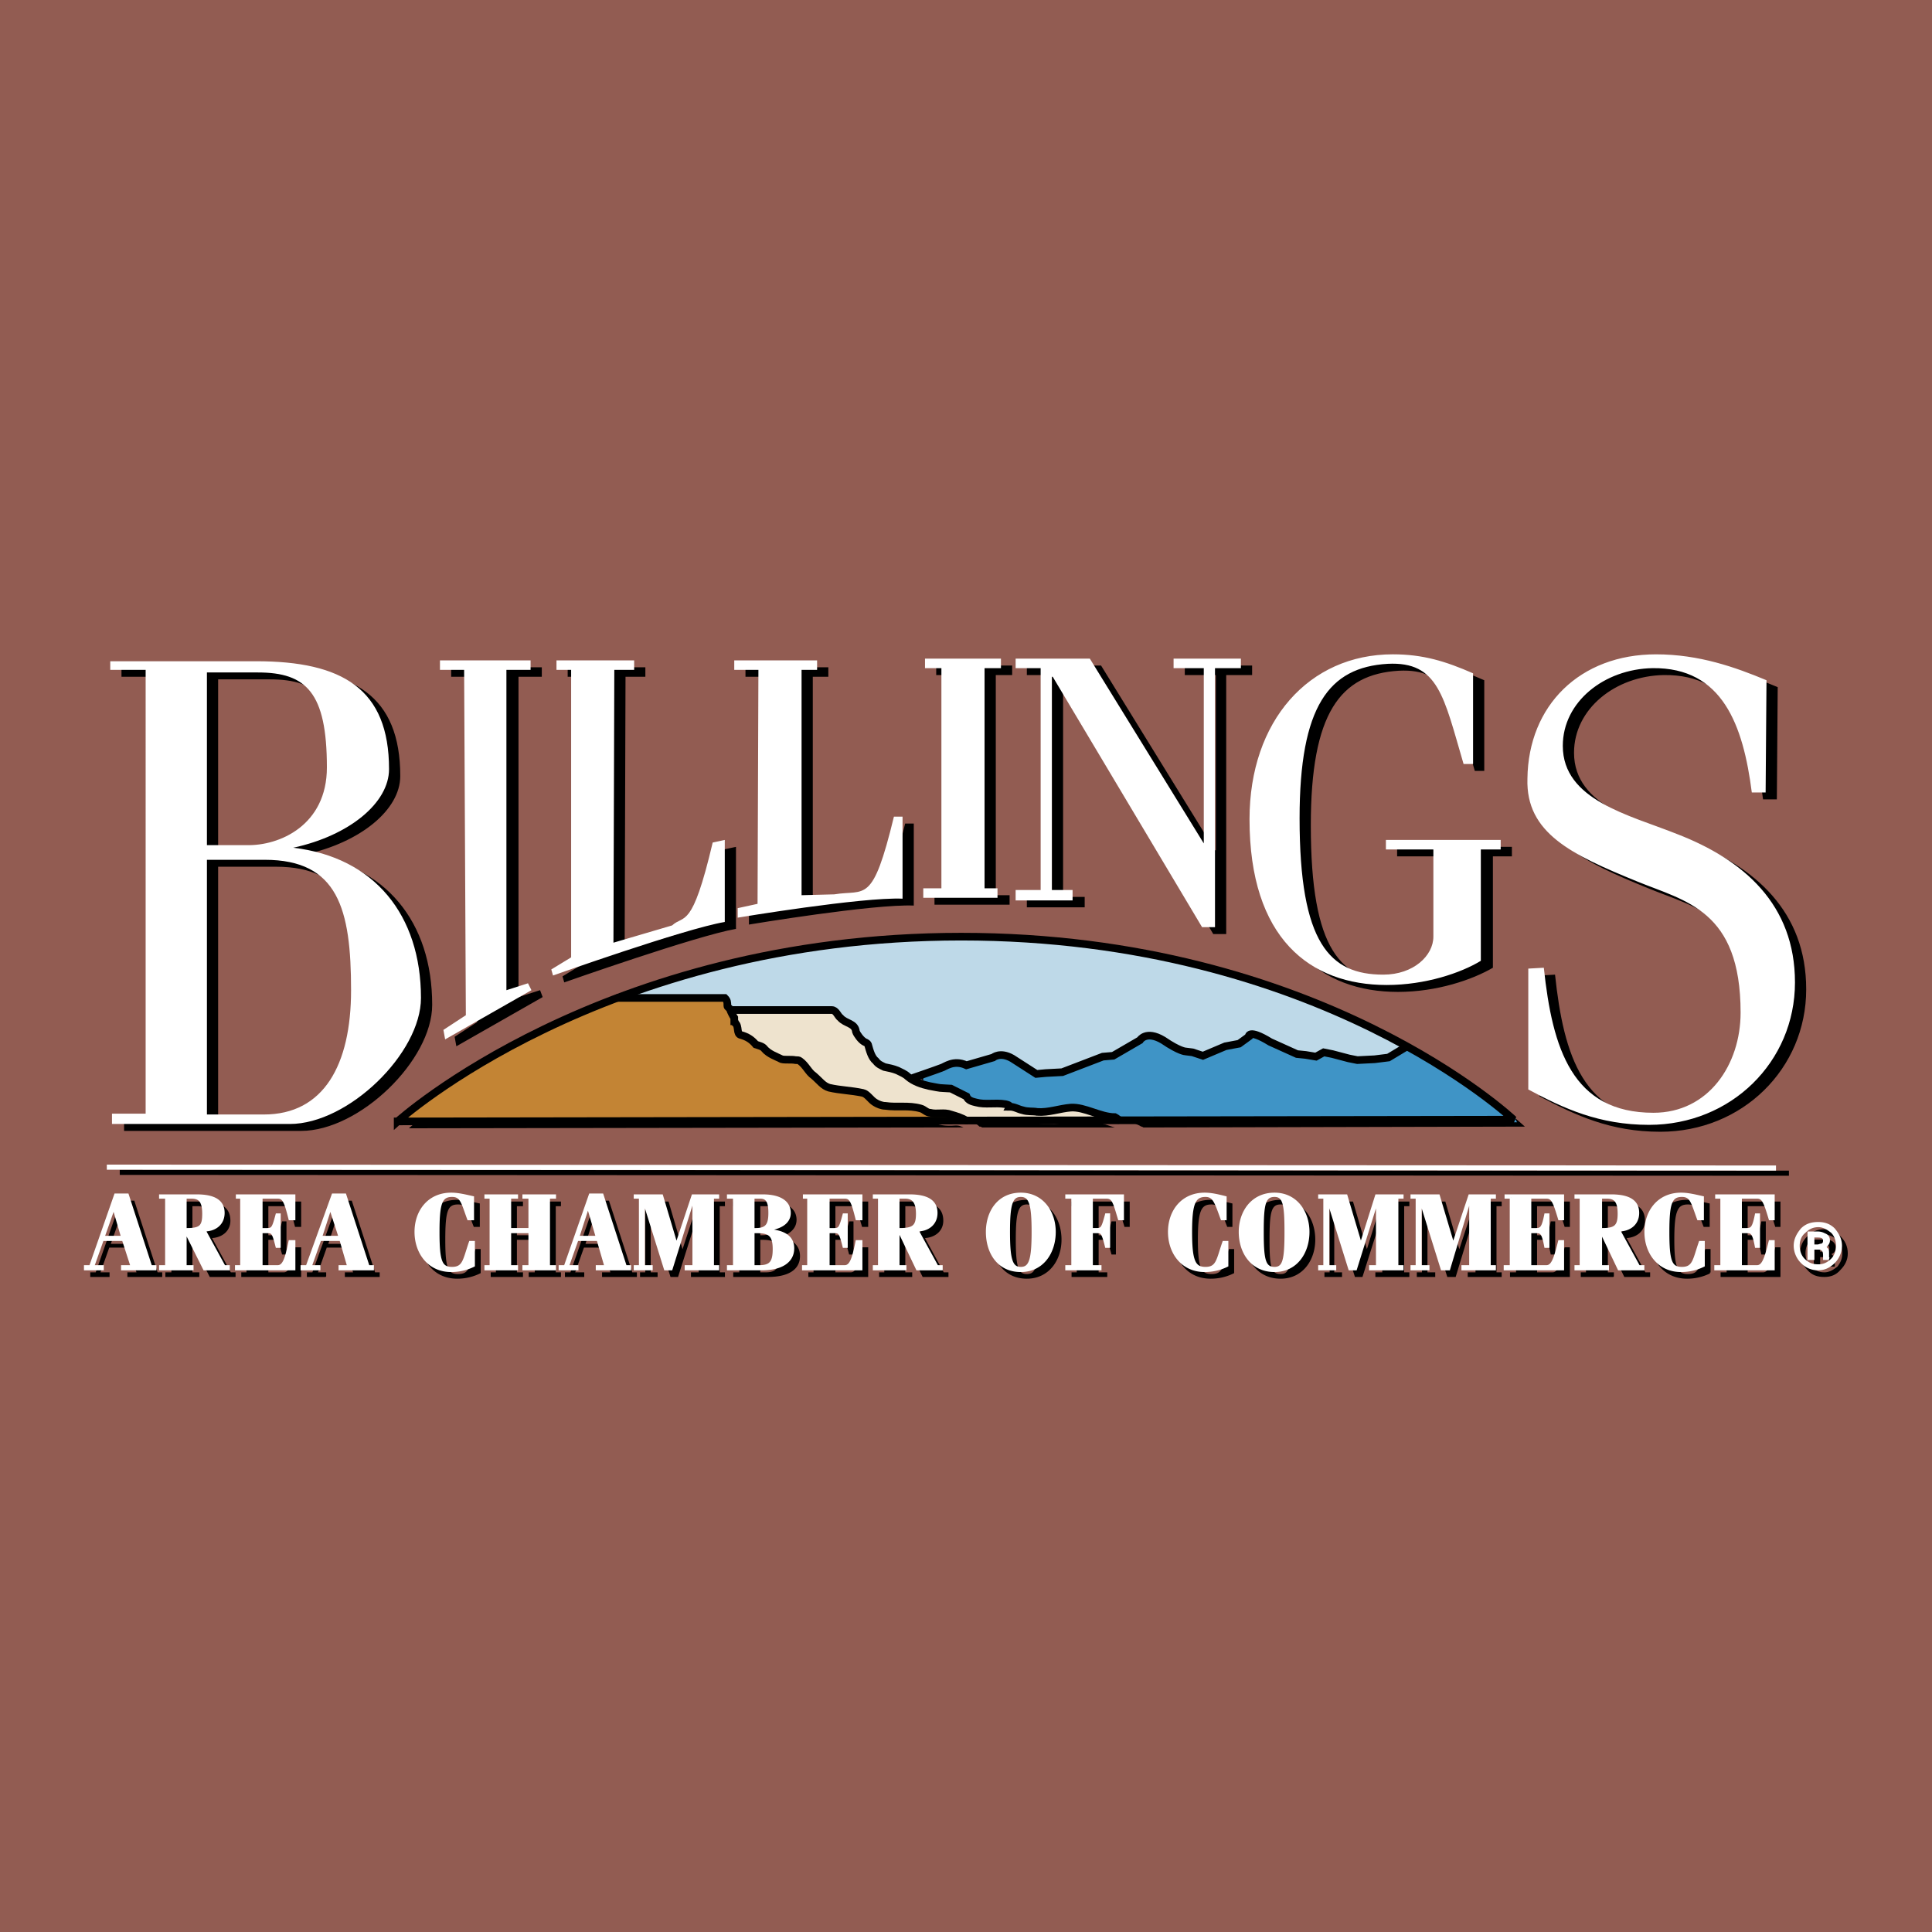
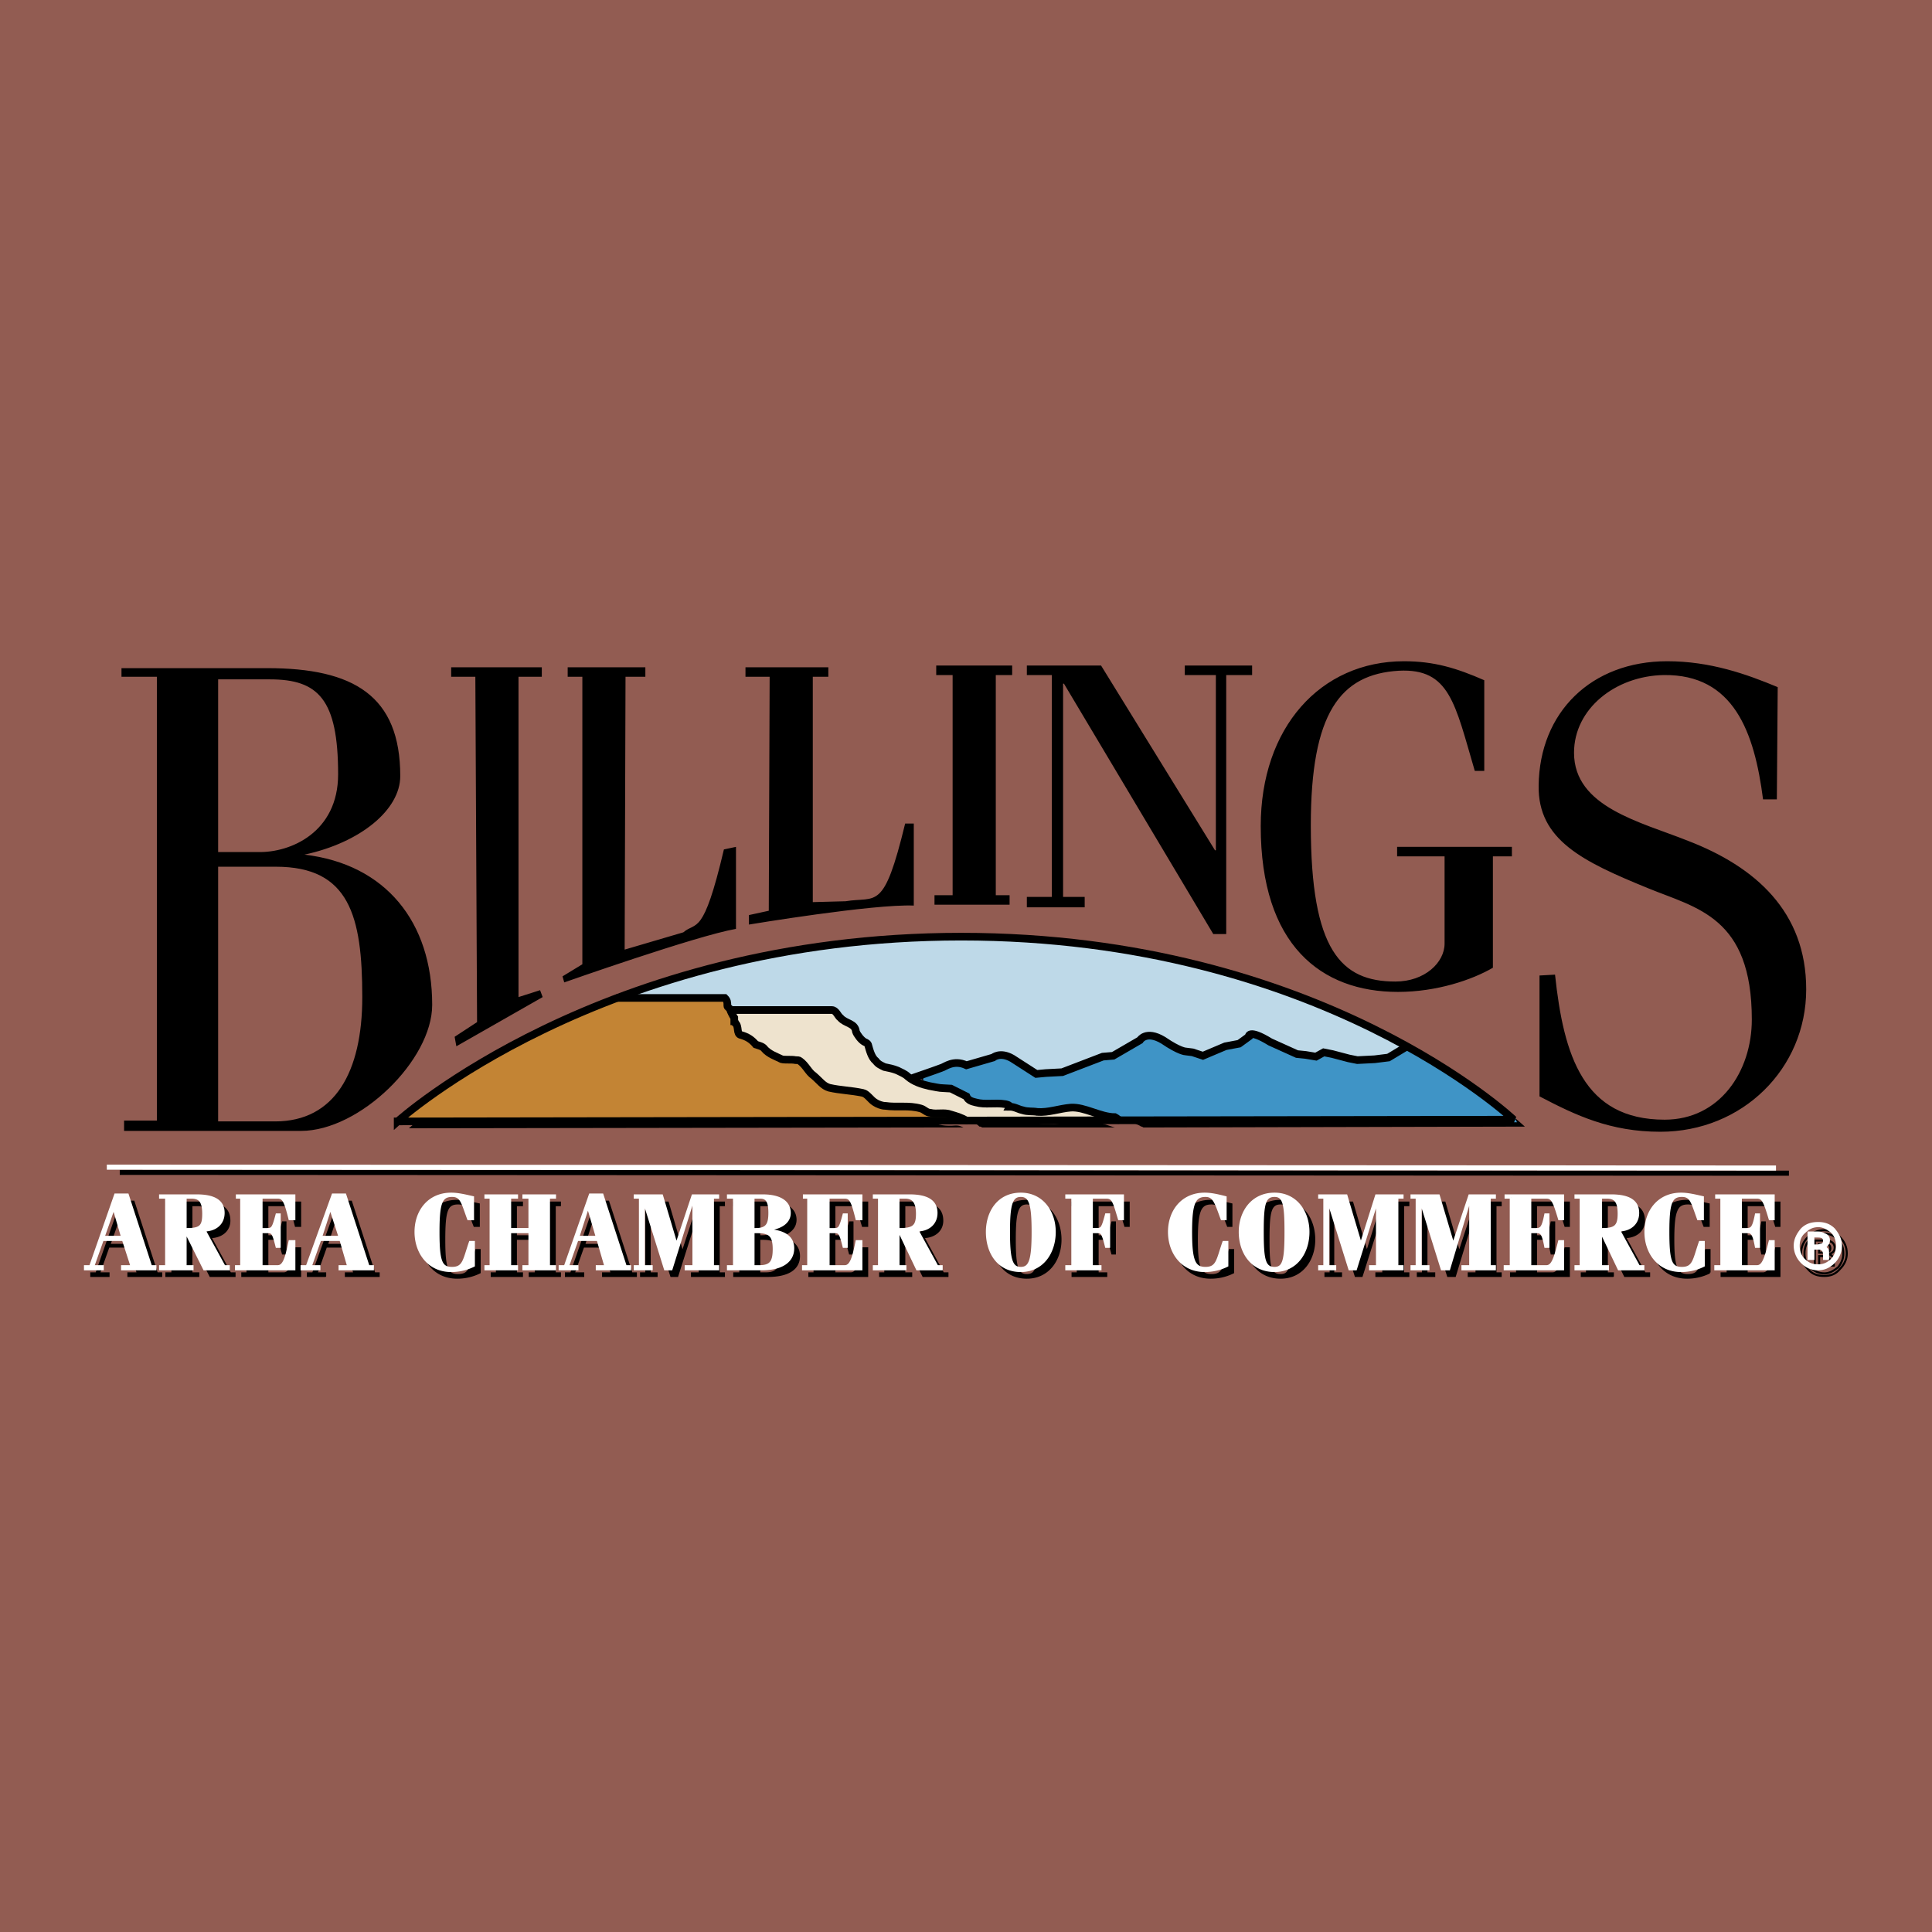
<svg xmlns="http://www.w3.org/2000/svg" width="2500" height="2500" viewBox="0 0 192.756 192.756">
  <path fill-rule="evenodd" clip-rule="evenodd" fill="#925c52" d="M0 0h192.756v192.756H0V0z" />
  <path fill="none" stroke="#000" stroke-width=".508" stroke-miterlimit="2.613" d="M11.948 116.965l166.534.086" />
  <path d="M110.113 112.141c-.775-.258-1.465-.516-2.154-.43-.43 0-.859.086-1.291.172-.689.172-1.377.344-2.066.258h-.518c-.344 0-.688-.086-1.033-.172a.657.657 0 0 1-.43-.172c-.258-.086-.518-.172-.775-.172h-.775l.086-.258h-.947c-.602 0-1.291 0-1.807-.26h-.086c-.346-.086-.861-.172-1.121-.602-.172-.174-.774-.432-1.291-.775h-.775c-.345 0-.431 0-1.378-.174-.774-.172-1.636-.43-2.325-1.033a3.578 3.578 0 0 0-.947-.518c-.259-.086-.431-.172-.689-.258-.172 0-.344-.086-.517-.172-.344-.086-.775-.258-1.119-.604-.345-.43-.689-.947-.861-1.809h-.086c-.603-.258-1.033-1.119-1.12-1.377v-.088c-.086-.258-.172-.344-.603-.516-.344-.172-.603-.26-.861-.518-.172-.172-.172-.258-.258-.344-.086-.172-.172-.346-.258-.346h-9.299v.086l.086.088v.172c0 .086.086.172.086.172.172.258.258.604.258.861v.172c.603.172 1.12.432 1.636.947.086 0 .172.086.258.086.258.086.516.26.689.518.258.258.775.518 1.205.689.086 0 .172.086.259.086.086.086.344.086.517.086.172 0 .431 0 .688.086.259 0 .431 0 .775.086.344.26.603.604.861.947.172.26.345.432.517.604.172.086.344.258.431.432.344.258.603.516.947.602.603.174 1.206.26 1.808.346.517 0 .947.086 1.464.172.431.086.689.344.947.604.172.172.258.344.431.344v.086h.086c.258.172.517.26.689.26.517.086.947.086 1.464.086.689 0 1.464 0 2.239.172.258.086.431.172.517.344.172 0 .258.086.258.086h.172c.258.086.517.086.775.086.431 0 .861 0 1.292.088.517.172.861.43 1.207.773.172.086.258.174.344.26.086 0 .172 0 .258.086h13.262c-.348-.086-.778-.259-1.122-.345z" fill-rule="evenodd" clip-rule="evenodd" />
  <path d="M142.059 105.336l-2.152 1.293-.086.086h-.086l-1.293.172h-.086v.086h-1.981l-.775-.172-1.635-.43-.689-.174-.602.346-.174.086h-.172s-1.033-.172-.947-.172l-.861-.086h-.172l-2.67-1.293h-.086c-.773-.518-1.205-.604-1.377-.689l-.172.172-.947.689h-.086l-.086.086-1.379.26-2.152.947h-.344s-1.119-.346-1.033-.346l-.689-.086c-.258-.086-.947-.258-2.41-1.205-1.207-.689-1.551-.172-1.637-.172v.172h-.172l-2.67 1.551-.086.086h-.172l-.861.086-4.047 1.465-.086.086h-.086l-1.551.086-1.033.086h-.172l-.174-.086-2.324-1.551c-.775-.518-1.205-.172-1.205-.172l-.172.086-.086.086-2.67.775h-.172l-.172-.086c-.862-.346-1.465-.086-1.809.172-.172.086-.258.086-.345.172-.258.086-1.205.432-1.894.604.258.086.43.172.689.172.861.172.861.172 1.119.172.172 0 .431 0 .947.086h.172c1.464.775 1.722.949 1.808 1.207.086.086.26.086.432.172h.172c.43.172.947.172 1.463.172.432 0 .947 0 1.379.086.344 0 .602.174.689.26.258 0 .516.086.773.172.172.086.26.086.346.172.258.086.516.086.773.086.174 0 .432 0 .604.086v-.086c.518.086 1.119-.086 1.723-.172.516-.086 1.033-.258 1.549-.258.775 0 1.637.258 2.412.516.689.174 1.377.432 1.98.432h.172l.086.086c.432.344.775.43 1.119.604.086.086.26.086.346.172l38.059-.086c0-.003-3.444-3.276-10.074-7.067zM95.904 112.4c-.344-.174-.689-.086-1.033-.086-.258 0-.689 0-1.033-.088h.086c-.344 0-.603-.172-.861-.344 0-.086-.086-.086-.172-.086-.603-.172-1.292-.172-1.98-.172-.517 0-1.034 0-1.55-.086h.086c-.431 0-.947-.172-1.292-.518v.086c-.259-.172-.431-.344-.603-.516-.172-.174-.344-.346-.431-.346a41.227 41.227 0 0 1-1.377-.258c-.689 0-1.378-.086-1.98-.346-.603-.086-.947-.516-1.378-.861l-.344-.344c-.344-.172-.517-.518-.689-.775-.258-.258-.431-.516-.603-.604-.086-.086-.172-.086-.259-.086H79.802c-.259 0-.603 0-.861-.172-.086 0-.172-.086-.258-.086-.603-.258-1.292-.518-1.636-1.119v.086c-.086-.086-.258-.172-.344-.172-.086-.088-.258-.088-.431-.174v-.086h-.086c-.431-.43-.775-.689-1.206-.775-.689-.086-.689-.688-.775-1.033 0-.086 0-.258-.086-.344h-.259v-.689c-.172-.258-.258-.518-.344-.775-.086-.086-.258-.172-.345-.346v-.258-.258H61.289c-13.261 5.34-20.494 11.801-20.494 11.801l55.368-.086c-.086.002-.172-.084-.259-.084z" fill-rule="evenodd" clip-rule="evenodd" />
  <path d="M73.43 99.824h.172l.172.086c.344.258.344.604.431.947 0 0 .086.086.086.172h9.816c.603 0 .947.432 1.12.689 0 .086.086.172.086.172.172.172.344.26.517.346.517.172 1.12.516 1.206 1.377v-.086c.085.086.344.604.603.689.172 0 .43.172.517.43l.086.088c.172.775.345 1.205.603 1.549.172.174.431.26.689.346.172.086.344.086.517.172.258.086.516.086.775.258.43.088.861.346 1.205.689.086.086.259.172.345.172l-.086-.258c.603-.258 2.239-.775 2.583-.861 0 0 .086-.086.172-.086.43-.258 1.378-.775 2.583-.258l2.41-.689c.26-.258 1.119-.689 2.326.086l2.238 1.465c.344-.086.861-.086.861-.086l1.549-.086 3.961-1.465.088-.086h.086l.861-.086 2.496-1.379c.172-.172.43-.432.861-.604.602-.086 1.291.086 2.066.518 1.465.947 1.98 1.033 1.98 1.033h.086s.689.172.775.172l.861.26 2.066-.863h.086l1.291-.344.689-.516c.086-.088.172-.26.258-.346.518-.258 1.293 0 2.584.775l2.582 1.205h.775l.861.174.604-.346.172-.172.172.086.947.258 1.637.346.775.258 1.635-.086 1.205-.258 1.551-.861c-9.299-4.996-24.109-10.682-44.002-10.682-13.174 0-24.283 2.498-32.979 5.686h9.388zM12.379 112.83v-1.033h3.272V67.522h-3.53v-.861h14.552c8.611 0 13.261 2.757 13.261 10.768 0 3.359-3.961 6.632-9.558 7.838 8.094.947 12.744 6.719 12.744 14.987 0 5.514-7.233 12.576-13.088 12.576H12.379zm9.386-.947h5.683c5.941 0 8.697-4.91 8.697-12.404 0-8.096-1.292-13.006-8.611-13.006h-5.77v25.41h.001zm3.961-26.875c3.272.086 8.008-1.981 8.008-7.753 0-7.494-1.98-9.475-6.803-9.475h-5.167v17.228h3.962zM45.531 104.389l-.172-.948 2.238-1.464-.172-34.455h-2.411v-.947h9.042v.947h-2.325v31.957l2.152-.688.259.688-8.611 4.91zM62.322 94.742l5.855-1.723c1.292-1.12 1.98.517 4.047-8.27l1.206-.258v8.183c-3.961.689-17.136 5.341-17.136 5.341l-.172-.604 1.98-1.206V67.522h-1.464v-.947h7.75v.947h-1.98l-.086 27.22zM81.094 90.004l3.272-.086c3.1-.517 3.789 1.12 5.941-7.752h.861v8.183c-4.047-.172-16.447 1.895-16.447 1.895v-.947l1.98-.431.086-23.344h-2.411v-.947h8.266v.947h-1.55v22.482h.002zM93.235 90.262v-.947h1.808V67.35h-1.636v-.948h7.577v.948H99.35v21.965h1.377v.947h-7.492zM106.152 68.211h-.088v21.276h2.155v1.034h-5.77v-1.034h2.496V67.35h-2.496v-.948h7.405l11.367 18.433h.086V67.35h-3.1v-.948h6.717v.948h-2.584v25.841h-1.291l-14.897-24.98zM150.842 84.491v.948h-1.895v11.112c-2.066 1.205-5.598 2.412-9.473 2.412-7.662 0-13.691-4.652-13.691-16.539 0-9.82 5.943-16.452 14.295-16.452 3.014 0 5.252.689 8.008 1.895v9.044h-.947c-1.98-6.719-2.496-10.25-7.576-9.992-5.855.344-8.783 4.221-8.783 15.418 0 12.49 3.014 15.592 8.438 15.592 2.928 0 4.908-1.896 4.908-3.791v-8.7h-4.736v-.948h11.452v.001zM165.652 112.916c-4.994 0-8.439-1.637-12.055-3.531V97.326l1.549-.086c.861 8.096 2.842 14.471 10.938 14.471 5.51 0 8.695-4.824 8.695-9.992 0-10.25-5.51-11.112-10.332-13.093-6.545-2.67-11.021-4.824-10.936-10.25.086-7.321 5.252-12.404 12.83-12.404 4.305 0 7.922 1.292 11.021 2.584l-.086 11.198H175.9c-.861-6.719-2.928-12.49-9.904-12.404-4.82.086-8.955 3.359-8.955 7.752 0 5.427 6.631 6.892 11.367 8.786 6.717 2.584 11.797 7.063 11.797 14.815 0 7.926-6.371 14.213-14.553 14.213z" fill-rule="evenodd" clip-rule="evenodd" />
  <path d="M11.948 121.271l.861 2.93h-1.895l1.034-2.93zm-1.119 6.03v-.258h-.948l.948-2.67h2.066l.861 2.67h-.946v.258h3.272v-.258h-.431l-2.325-7.148H12.12l-2.497 7.148h-.516v.258h1.722zM19.095 120.238h.603c.861 0 1.206.432 1.206 1.551 0 1.205-.258 1.637-1.636 1.637h-.172v-3.188h-.001zm.689 7.063v-.258h-.689v-3.445l1.895 3.703h2.411v-.258h-.431l-1.98-3.617c1.033 0 1.895-.604 1.895-1.637 0-1.293-.947-1.809-2.669-1.809h-3.617v.258h.603v6.805h-.603v.258h3.185zM24.692 120.238h-.431v-.258h5.683v2.326h-.43c-.431-1.725-.603-2.068-1.206-2.068h-1.636v3.102h.603c.517 0 .603-.086.947-1.379h.258v3.102h-.258c-.345-1.293-.431-1.465-.947-1.465h-.603v3.445h1.636c.603 0 .861-.775 1.206-2.498h.43v2.756h-5.769v-.258h.517v-6.805zM33.562 121.271l.947 2.93h-1.895l.948-2.93zm-1.12 6.03v-.258h-.861l.947-2.67h1.98l.861 2.67h-.861v.258h3.272v-.258h-.43l-2.325-7.148H33.82l-2.583 7.148h-.517v.258h1.722zM47.77 122.307h-.431c-.603-1.551-.689-2.24-1.636-2.24-1.12 0-1.378.689-1.378 3.617 0 2.842.258 3.531 1.378 3.531 1.206 0 1.206-.773 1.808-2.498h.345v2.24a5.032 5.032 0 0 1-2.239.518c-2.239 0-3.53-1.723-3.53-3.791 0-2.152 1.292-3.875 3.53-3.875.689 0 1.378.172 2.153.344v2.154zM52.075 127.301h-3.014v-.258h.517v-6.805h-.517v-.258h3.014v.258h-.603v3.102h1.981v-3.102h-.603v-.258h3.014v.258h-.517v6.805h.517v.258H52.85v-.258h.603v-3.445h-1.981v3.445h.603v.258zM59.222 121.271h.086l.861 2.93h-1.895l.948-2.93zm-1.033 6.03v-.258h-.947l.947-2.67h2.066l.775 2.67h-.861v.258h3.272v-.258h-.431l-2.325-7.148H59.48l-2.497 7.148h-.517v.258h1.723zM64.475 120.238h-.517v-.258h2.669l1.464 4.997 1.636-4.997h2.498v.258h-.517v6.805h.517v.258h-3.186v-.258h.774v-6.547h-.086l-2.152 6.805h-.603l-2.153-6.805v6.547h.689v.258h-1.55v-.258h.517v-6.805zM75.755 120.238h.689c.689 0 .947.344.947 1.551 0 1.119-.258 1.551-1.378 1.551h-.258v-3.102zm-1.895 6.805h-.603v.258h3.358c1.981 0 3.1-.688 3.1-1.98 0-1.465-1.463-1.809-2.583-1.895 1.033-.086 2.239-.604 2.239-1.723 0-1.033-.861-1.723-2.669-1.723h-3.444v.258h.603v6.805h-.001zm1.895-3.445h.345c1.205 0 1.722.344 1.722 1.723 0 1.293-.345 1.723-1.464 1.723h-.603v-3.446zM81.266 120.238h-.431v-.258h5.683v2.326h-.431c-.516-1.725-.603-2.068-1.206-2.068h-1.636v3.102h.603c.517 0 .603-.086.947-1.379h.258v3.102h-.258c-.345-1.293-.431-1.465-.947-1.465h-.603v3.445h1.636c.603 0 .861-.775 1.206-2.498h.431v2.756H80.75v-.258h.517v-6.805h-.001zM90.221 120.238h.689c.775 0 1.206.432 1.206 1.551 0 1.205-.345 1.637-1.722 1.637h-.172v-3.188h-.001zm.689 7.063v-.258h-.689v-3.445h.086l1.809 3.703h2.411v-.258h-.431l-1.98-3.617c1.033 0 1.895-.604 1.895-1.637 0-1.293-.947-1.809-2.67-1.809h-3.53v.258h.517v6.805h-.518v.258h3.1zM103.654 123.684c0 2.758-.258 3.531-1.205 3.531s-1.205-.773-1.205-3.531c0-2.756.258-3.617 1.205-3.617s1.205.861 1.205 3.617zm-1.205-3.875c-2.24 0-3.359 1.809-3.359 3.875 0 1.982 1.119 3.791 3.359 3.791 2.152 0 3.357-1.809 3.357-3.791.001-2.067-1.204-3.875-3.357-3.875zM110.371 127.301h-3.359v-.258h.518v-6.805h-.518v-.258h5.598v2.326h-.344c-.518-1.725-.604-2.068-1.293-2.068h-1.463v3.102h.516c.518 0 .604-.086.947-1.379h.26v3.102h-.26c-.344-1.293-.43-1.465-.947-1.465h-.516v3.445h.861v.258zM122.857 122.307h-.346c-.602-1.551-.775-2.24-1.637-2.24-1.119 0-1.463.689-1.463 3.617 0 2.842.344 3.531 1.463 3.531 1.207 0 1.207-.773 1.809-2.498h.346v2.24a5.034 5.034 0 0 1-2.238.518c-2.24 0-3.531-1.723-3.531-3.791 0-2.152 1.291-3.875 3.531-3.875.688 0 1.377.172 2.066.344v2.154zM128.885 123.684c0 2.758-.172 3.531-1.119 3.531-1.033 0-1.207-.773-1.207-3.531 0-2.756.174-3.617 1.207-3.617.947-.001 1.119.861 1.119 3.617zm-1.119-3.875c-2.24 0-3.445 1.809-3.445 3.875 0 1.982 1.205 3.791 3.445 3.791 2.152 0 3.357-1.809 3.357-3.791 0-2.067-1.205-3.875-3.357-3.875zM132.76 120.238h-.518v-.258h2.67l1.463 4.997 1.551-4.997h2.584v.258h-.518v6.805h.518v.258h-3.188v-.258h.69v-6.547l-2.153 6.805h-.603l-2.152-6.805h-.086v6.547h.775v.258h-1.551v-.258h.518v-6.805zM141.973 120.238h-.516v-.258h2.668l1.465 4.997 1.635-4.997h2.498v.258h-.518v6.805h.518v.258h-3.186v-.258h.775v-6.547h-.087l-2.067 6.805h-.687l-2.155-6.805v6.547h.776v.258h-1.635v-.258h.516v-6.805zM151.359 120.238h-.518v-.258h5.684v2.326h-.346c-.516-1.725-.688-2.068-1.291-2.068h-1.635v3.102h.602c.518 0 .689-.086.947-1.379h.258v3.102h-.258c-.258-1.293-.43-1.465-.947-1.465h-.602v3.445h1.635c.604 0 .861-.775 1.291-2.498h.346v2.756h-5.77v-.258h.604v-6.805zM160.314 120.238h.602c.861 0 1.205.432 1.205 1.551 0 1.205-.344 1.637-1.721 1.637h-.086v-3.188zm.602 7.063v-.258h-.602v-3.445l1.807 3.703h2.412v-.258h-.43l-1.982-3.617c1.035 0 1.895-.604 1.895-1.637 0-1.293-.945-1.809-2.668-1.809h-3.531v.258h.518v6.805h-.518v.258h3.099zM170.475 122.307h-.43c-.604-1.551-.689-2.24-1.637-2.24-1.119 0-1.463.689-1.463 3.617 0 2.842.344 3.531 1.463 3.531 1.205 0 1.205-.773 1.809-2.498h.344v2.24a5.028 5.028 0 0 1-2.238.518c-2.238 0-3.531-1.723-3.531-3.791 0-2.152 1.293-3.875 3.531-3.875.689 0 1.377.172 2.152.344v2.154zM172.369 120.238h-.518v-.258h5.684v2.326h-.344c-.518-1.725-.689-2.068-1.291-2.068h-1.637v3.102h.604c.516 0 .688-.086.945-1.379h.26v3.102h-.26c-.258-1.293-.43-1.465-.945-1.465h-.604v3.445h1.637c.602 0 .859-.775 1.291-2.498h.344v2.756h-5.77v-.258h.604v-6.805z" fill-rule="evenodd" clip-rule="evenodd" stroke="#000" stroke-width=".203" stroke-miterlimit="2.613" />
-   <path d="M182.014 123.08c.516 0 .947.174 1.377.604.346.346.518.775.518 1.379 0 .516-.172.947-.518 1.379-.43.344-.861.602-1.377.602-.604 0-1.033-.258-1.465-.602-.344-.432-.516-.863-.516-1.379 0-.604.172-1.033.516-1.379.431-.43.861-.604 1.465-.604zm2.238 1.982c0-.689-.258-1.207-.689-1.637-.43-.432-.947-.689-1.549-.689-.689 0-1.205.258-1.637.689-.43.43-.689.947-.689 1.637 0 .604.26 1.119.689 1.551.432.516.947.688 1.637.688.602 0 1.119-.172 1.549-.688.431-.431.689-.947.689-1.551zm-1.637-.517c0 .172-.086.346-.258.346-.172.086-.258.086-.43.086h-.432v-.861h.346c.258 0 .43 0 .602.086.086-.001.172.171.172.343zm-1.549-.775v2.498h.43v-.947h.346c.258 0 .43 0 .516.086.172.086.258.26.258.518v.344h.432-.086v-.172-.344c0-.174 0-.26-.172-.432-.088-.086-.174-.172-.432-.172.172-.086.344-.086.432-.172.172-.086.258-.26.258-.518s-.172-.518-.432-.604c-.172-.086-.344-.086-.688-.086h-.862v.001z" fill-rule="evenodd" clip-rule="evenodd" />
  <path d="M182.014 123.08c.516 0 .947.174 1.377.604.346.346.518.775.518 1.379 0 .516-.172.947-.518 1.379-.43.344-.861.602-1.377.602-.604 0-1.033-.258-1.465-.602-.344-.432-.516-.863-.516-1.379 0-.604.172-1.033.516-1.379.431-.43.861-.604 1.465-.604zm2.238 1.982c0-.689-.258-1.207-.689-1.637-.43-.432-.947-.689-1.549-.689-.689 0-1.205.258-1.637.689-.43.43-.689.947-.689 1.637 0 .604.26 1.119.689 1.551.432.516.947.688 1.637.688.602 0 1.119-.172 1.549-.688.431-.431.689-.947.689-1.551zm-1.637-.517c0 .172-.086.346-.258.346-.172.086-.258.086-.43.086h-.432v-.861h.346c.258 0 .43 0 .602.086.086-.001.172.171.172.343zm-1.549-.775v2.498h.43v-.947h.346c.258 0 .43 0 .516.086.172.086.258.26.258.518v.344h.432-.086v-.516c0-.174 0-.26-.172-.432-.088-.086-.174-.172-.432-.172.172-.086.344-.086.432-.172.172-.086.258-.26.258-.518s-.172-.518-.432-.604c-.172-.086-.344-.086-.688-.086h-.862v.001z" fill="none" stroke="#000" stroke-width=".203" stroke-miterlimit="2.613" />
  <path fill="none" stroke="#fff" stroke-width=".508" stroke-miterlimit="2.613" d="M10.657 116.449l166.534.086" />
  <path d="M11.345 120.496l.861 2.93h-1.895l1.034-2.93zm-1.119 6.117v-.26h-.947l.947-2.67h2.066l.861 2.67h-.947v.26h3.272v-.26h-.431l-2.325-7.148h-1.205l-2.497 7.148h-.516v.26h1.722zM18.493 119.463h.603c.861 0 1.206.432 1.206 1.637 0 1.207-.258 1.551-1.636 1.551h-.172v-3.188h-.001zm.689 7.15v-.26h-.689v-3.531l1.895 3.791h2.411v-.26h-.43l-1.98-3.617c1.033 0 1.895-.604 1.895-1.723 0-1.205-.947-1.723-2.67-1.723h-3.616v.172h.603v6.891h-.603v.26h3.184zM24.09 119.463h-.431v-.172h5.683v2.326h-.431c-.431-1.723-.603-2.154-1.206-2.154H26.07v3.188h.603c.517 0 .603-.172.948-1.465h.258v3.188h-.258c-.345-1.379-.431-1.465-.948-1.465h-.603v3.445h1.636c.603 0 .861-.775 1.206-2.498h.431v2.758h-5.77v-.26h.517v-6.891zM32.958 120.496l.948 2.93h-1.895l.947-2.93zm-1.119 6.117v-.26h-.861l.947-2.67h2.067l.775 2.67h-.861v.26h3.272v-.26h-.431l-2.325-7.148h-1.206l-2.583 7.148h-.517v.26h1.723zM47.167 121.617h-.431c-.603-1.637-.689-2.326-1.636-2.326-1.119 0-1.377.775-1.377 3.617 0 2.93.258 3.617 1.377 3.617 1.206 0 1.206-.859 1.809-2.584h.344v2.326a5.005 5.005 0 0 1-2.239.518c-2.239 0-3.53-1.809-3.53-3.877 0-2.066 1.292-3.789 3.53-3.789.689 0 1.378.172 2.153.344v2.154zM51.558 126.613h-3.1v-.259h.517v-6.891h-.517v-.172h3.1v.172h-.688v3.187h1.98v-3.187h-.602v-.172h3.099v.172h-.602v6.891h.602v.259h-3.099v-.259h.602v-3.446h-1.98v3.446h.688v.259zM58.62 120.496h.086l.861 2.93h-1.894l.947-2.93zm-1.034 6.117v-.26h-.947l.947-2.67h2.067l.775 2.67h-.861v.26h3.272v-.26h-.431l-2.325-7.148h-1.206l-2.497 7.148h-.517v.26h1.723zM63.872 119.463h-.517v-.172h2.67l1.464 4.91 1.636-4.91h2.497v.172h-.517v6.891h.517v.259h-3.186v-.259h.774v-6.633h-.085l-2.153 6.892h-.603l-2.153-6.892v6.633h.776v.259h-1.637v-.259h.517v-6.891zM75.152 119.463h.689c.688 0 .947.432.947 1.551s-.259 1.637-1.378 1.637h-.259v-3.188h.001zm-1.894 6.891h-.603v.26h3.358c1.98 0 3.1-.775 3.1-2.068 0-1.465-1.464-1.723-2.498-1.809v-.086c.948-.086 2.153-.518 2.153-1.637 0-1.033-.861-1.723-2.669-1.723h-3.444v.172h.603v6.891zm1.894-3.446h.345c1.206 0 1.723.258 1.723 1.723 0 1.293-.345 1.723-1.464 1.723h-.603v-3.446h-.001zM80.663 119.463h-.43v-.172h5.683v2.326h-.431c-.431-1.723-.603-2.154-1.206-2.154h-1.636v3.188h.603c.517 0 .603-.172.947-1.465h.258v3.188h-.258c-.345-1.379-.431-1.465-.947-1.465h-.603v3.445h1.636c.603 0 .861-.775 1.206-2.498h.431v2.758h-5.77v-.26h.517v-6.891zM89.619 119.463h.688c.775 0 1.206.432 1.206 1.637 0 1.207-.345 1.551-1.723 1.551h-.172v-3.188h.001zm.688 7.15v-.26h-.688v-3.531h.086l1.809 3.791h2.411v-.26h-.43l-1.98-3.617c1.033 0 1.894-.604 1.894-1.723 0-1.205-.947-1.723-2.669-1.723h-3.53v.172h.517v6.891h-.517v.26h3.097zM103.051 122.908c0 2.758-.258 3.617-1.205 3.617s-1.205-.859-1.205-3.617c0-2.756.258-3.617 1.205-3.617s1.205.861 1.205 3.617zm-1.205-3.789c-2.238 0-3.357 1.809-3.357 3.789 0 2.068 1.119 3.877 3.357 3.877 2.152 0 3.359-1.809 3.359-3.877 0-1.98-1.207-3.789-3.359-3.789zM109.768 126.613h-3.357v-.26h.602v-6.891h-.602v-.172h5.598v2.326h-.346c-.516-1.723-.602-2.154-1.291-2.154h-1.465v3.188h.518c.516 0 .602-.172.947-1.465h.258v3.188h-.258c-.346-1.379-.432-1.465-.947-1.465h-.518v3.445h.861v.26zM122.254 121.617h-.344c-.604-1.637-.775-2.326-1.637-2.326-1.119 0-1.465.775-1.465 3.617 0 2.93.346 3.617 1.465 3.617 1.205 0 1.205-.859 1.809-2.584h.344v2.326a5.001 5.001 0 0 1-2.238.518c-2.238 0-3.531-1.809-3.531-3.877 0-2.066 1.293-3.789 3.531-3.789.688 0 1.377.172 2.066.344v2.154zM128.281 122.908c0 2.758-.172 3.617-1.119 3.617-1.033 0-1.205-.859-1.205-3.617 0-2.756.172-3.617 1.205-3.617.947 0 1.119.861 1.119 3.617zm-1.119-3.789c-2.238 0-3.445 1.809-3.445 3.789 0 2.068 1.207 3.877 3.445 3.877 2.152 0 3.357-1.809 3.357-3.877.001-1.98-1.205-3.789-3.357-3.789zM132.156 119.463h-.515v-.172h2.668l1.464 4.91 1.549-4.91h2.584v.172h-.517v6.891h.517v.259h-3.185v-.259h.687v-6.633l-2.152 6.892h-.602l-2.154-6.892v6.633h.689v.259h-1.548v-.259h.515v-6.891zM141.369 119.463h-.515v-.172h2.669l1.463 4.91 1.637-4.91h2.496v.172h-.515v6.891h.515v.259h-3.185v-.259h.775v-6.633h-.086l-2.066 6.892h-.69l-2.152-6.892v6.633h.775v.259h-1.636v-.259h.515v-6.891zM150.756 119.463h-.518v-.172h5.684v2.326h-.344c-.518-1.723-.689-2.154-1.291-2.154h-1.637v3.188h.604c.516 0 .688-.172.945-1.465h.26v3.188h-.26c-.258-1.379-.43-1.465-.945-1.465h-.604v3.445h1.637c.602 0 .859-.775 1.291-2.498h.344v2.758h-5.77v-.26h.604v-6.891zM159.711 119.463h.604c.861 0 1.205.432 1.205 1.637 0 1.207-.344 1.551-1.637 1.551h-.172v-3.188zm.689 7.15v-.26h-.689v-3.531l1.809 3.791h2.41v-.26h-.43l-1.98-3.617c1.033 0 1.895-.604 1.895-1.723 0-1.205-.947-1.723-2.67-1.723h-3.531v.172h.518v6.891h-.518v.26h3.186zM169.871 121.617h-.43c-.604-1.637-.689-2.326-1.637-2.326-1.119 0-1.377.775-1.377 3.617 0 2.93.258 3.617 1.377 3.617 1.207 0 1.207-.859 1.809-2.584h.346v2.326a5.01 5.01 0 0 1-2.24.518c-2.238 0-3.529-1.809-3.529-3.877 0-2.066 1.291-3.789 3.529-3.789.689 0 1.379.172 2.152.344v2.154zM171.766 119.463h-.516v-.172h5.684v2.326h-.346c-.516-1.723-.688-2.154-1.291-2.154h-1.637v3.188h.604c.516 0 .689-.172.947-1.465h.258v3.188h-.258c-.258-1.379-.432-1.465-.947-1.465h-.604v3.445h1.637c.604 0 .861-.775 1.291-2.498h.346v2.758h-5.77v-.26h.602v-6.891z" fill-rule="evenodd" clip-rule="evenodd" fill="#fff" stroke="#fff" stroke-width=".255" stroke-miterlimit="2.613" />
  <path d="M181.41 122.307c.518 0 .947.258 1.379.602.344.346.516.861.516 1.379s-.172 1.033-.516 1.379c-.432.43-.861.602-1.379.602-.602 0-1.033-.172-1.463-.602-.346-.346-.518-.861-.518-1.379s.172-1.033.604-1.379c.344-.345.776-.602 1.377-.602zm2.24 1.98c0-.604-.26-1.121-.689-1.637-.432-.432-.947-.604-1.551-.604-.689 0-1.205.172-1.635.604-.432.516-.689 1.033-.689 1.637s.258 1.205.689 1.637c.43.43.945.689 1.635.689.604 0 1.119-.26 1.551-.689.43-.432.689-1.033.689-1.637zm-1.636-.517c0 .26-.086.346-.258.432-.174 0-.26.086-.432.086h-.43v-.947h.344c.258 0 .43 0 .604.086.086.085.172.171.172.343zm-1.551-.776v2.584h.432v-1.033h.344c.258 0 .43 0 .518.086.172.086.258.26.258.604v.344h.43l-.086-.086v-.086-.43c0-.086 0-.26-.086-.346-.172-.172-.258-.258-.43-.258.086 0 .258-.086.344-.086.172-.172.258-.346.258-.518 0-.344-.172-.516-.43-.604a1.34 1.34 0 0 0-.689-.172h-.863v.001z" fill-rule="evenodd" clip-rule="evenodd" fill="#fff" />
  <path d="M181.41 122.307c.518 0 .947.258 1.379.602.344.346.516.861.516 1.379s-.172 1.033-.516 1.379c-.432.43-.861.602-1.379.602-.602 0-1.033-.172-1.463-.602-.346-.346-.518-.861-.518-1.379s.172-1.033.604-1.379c.344-.345.776-.602 1.377-.602zm2.24 1.98c0-.604-.26-1.121-.689-1.637-.432-.432-.947-.604-1.551-.604-.689 0-1.205.172-1.635.604-.432.516-.689 1.033-.689 1.637s.258 1.205.689 1.637c.43.43.945.689 1.635.689.604 0 1.119-.26 1.551-.689.43-.432.689-1.033.689-1.637zm-1.636-.517c0 .26-.086.346-.258.432-.174 0-.26.086-.432.086h-.43v-.947h.344c.258 0 .43 0 .604.086.086.085.172.171.172.343zm-1.551-.776v2.584h.432v-1.033h.344c.258 0 .43 0 .518.086.172.086.258.26.258.604v.344h.43l-.086-.086v-.516c0-.086 0-.26-.086-.346-.172-.172-.258-.258-.43-.258.086 0 .258-.086.344-.086.172-.172.258-.346.258-.518 0-.344-.172-.516-.43-.604a1.34 1.34 0 0 0-.689-.172h-.863v.001z" fill="none" stroke="#fff" stroke-width=".255" stroke-miterlimit="2.613" />
  <path d="M108.906 111.453c-.688-.26-1.463-.518-2.066-.432-.43 0-.861.086-1.291.172-.689.174-1.379.346-2.066.26h-.604c-.258 0-.688-.086-1.033-.174-.086 0-.258-.086-.344-.172-.346-.086-.518-.172-.775-.172h-.775l.086-.258h-1.033c-.602 0-1.205 0-1.809-.26-.343-.086-.86-.172-1.119-.602-.172-.174-.775-.432-1.292-.775h-.774c-.345 0-.431 0-1.378-.172-.775-.174-1.636-.432-2.325-1.035-.344-.258-.688-.43-.947-.516s-.517-.172-.689-.26c-.172 0-.345-.086-.517-.172-.345-.086-.775-.258-1.119-.604-.431-.43-.689-.947-.861-1.809h-.086c-.603-.258-1.033-1.119-1.119-1.377v-.086c-.086-.26-.258-.346-.689-.518-.258-.172-.517-.258-.775-.518-.172-.172-.258-.258-.258-.344a1.631 1.631 0 0 0-.259-.346H73.69v.346l.172.172c.172.346.258.604.258.861v.172c.603.174 1.12.432 1.636.949l.172.086c.258.086.603.258.775.516.258.258.775.518 1.206.689.086 0 .172.086.258.086.086.086.258.086.517.086.172 0 .431 0 .689.086.172 0 .431 0 .688.086.431.26.689.604.948.949.172.258.344.43.516.602.173.086.345.26.431.432.345.258.603.516.947.602.603.174 1.206.26 1.809.346.431 0 .947.086 1.464.172.431.086.688.346.947.604.086.172.259.344.431.344v.086c.258.174.603.26.775.26.517.086.947.086 1.464.086.689 0 1.464 0 2.239.172.259.086.431.172.517.344.086 0 .258.088.258.088h.086c.258.086.603.086.861.086.431 0 .861 0 1.292.086.43.172.861.43 1.205.775.173.086.259.172.345.258.086 0 .172 0 .259.086h13.261c-.434-.085-.778-.257-1.21-.343z" fill-rule="evenodd" clip-rule="evenodd" fill="#eee3ce" />
  <path d="M108.906 111.453c-.688-.26-1.463-.518-2.066-.432-.43 0-.861.086-1.291.172-.689.174-1.379.346-2.066.26h-.604c-.258 0-.688-.086-1.033-.174-.086 0-.258-.086-.344-.172-.346-.086-.518-.172-.775-.172h-.775l.086-.258h-1.033c-.602 0-1.205 0-1.809-.26-.343-.086-.86-.172-1.119-.602-.172-.174-.775-.432-1.292-.775h-.774c-.345 0-.431 0-1.378-.172-.775-.174-1.636-.432-2.325-1.035-.344-.258-.688-.43-.947-.516s-.517-.172-.689-.26c-.172 0-.345-.086-.517-.172-.345-.086-.775-.258-1.119-.604-.431-.43-.689-.947-.861-1.809h-.086c-.603-.258-1.033-1.119-1.119-1.377v-.086c-.086-.26-.258-.346-.689-.518-.258-.172-.517-.258-.775-.518-.172-.172-.258-.258-.258-.344a1.631 1.631 0 0 0-.259-.346H73.69v.346l.172.172c.172.346.258.604.258.861v.172c.603.174 1.12.432 1.636.949l.172.086c.258.086.603.258.775.516.258.258.775.518 1.206.689.086 0 .172.086.258.086.086.086.258.086.517.086.172 0 .431 0 .689.086.172 0 .431 0 .688.086.431.26.689.604.948.949.172.258.344.43.516.602.173.086.345.26.431.432.345.258.603.516.947.602.603.174 1.206.26 1.809.346.431 0 .947.086 1.464.172.431.086.688.346.947.604.086.172.259.344.431.344v.086c.258.174.603.26.775.26.517.086.947.086 1.464.086.689 0 1.464 0 2.239.172.259.086.431.172.517.344.086 0 .258.088.258.088h.086c.258.086.603.086.861.086.431 0 .861 0 1.292.086.43.172.861.43 1.205.775.173.086.259.172.345.258.086 0 .172 0 .259.086h13.261c-.434-.085-.778-.257-1.21-.343z" fill="none" stroke="#eee3ce" stroke-width=".508" stroke-miterlimit="2.613" />
  <path d="M140.854 104.646l-2.066 1.293-.086.086h-.086l-1.379.172v.086h-1.981s-.861-.172-.775-.172l-1.635-.43-.775-.172-.518.344-.172.086h-.172l-1.033-.172-.775-.086h-.172l-2.756-1.293c-.775-.516-1.205-.602-1.463-.689l-.172.174-.861.688h-.086l-.174.086-1.291.26-2.152.947h-.344l-1.121-.344-.602-.088c-.258-.086-.947-.258-2.412-1.205-1.205-.689-1.549-.172-1.635-.172l-.086.172h-.086l-2.67 1.551-.086.086h-.172l-.947.086-3.961 1.465-.088.086h-.086s-1.635.086-1.549.086l-1.033.086h-.172l-.174-.086-2.324-1.551c-.775-.516-1.205-.172-1.291-.172l-.086.086-.088.086-2.668.775h-.172l-.173-.086c-.86-.344-1.464-.086-1.894.172-.086.086-.172.086-.258.172-.258.088-1.206.432-1.895.604.172.086.431.172.689.172.861.172.861.172 1.12.172.172 0 .43 0 .947.088h.172c1.464.775 1.723.947 1.809 1.205.085.086.257.086.431.172h.172c.43.172.947.172 1.463.172.432 0 .861 0 1.379.088.344 0 .516.172.688.258.26 0 .518.086.775.172.086.086.258.086.346.172.258.086.516.086.773.086.172 0 .432 0 .604.088v-.088c.516.088 1.119-.086 1.723-.172.516-.086 1.033-.258 1.463-.258.861 0 1.723.258 2.498.518.688.172 1.377.43 1.98.43h.172l.086.086c.43.346.775.432 1.119.604.086.086.258.086.344.172l38.061-.086c-.001-.003-3.445-3.276-10.161-7.068z" fill-rule="evenodd" clip-rule="evenodd" fill="#3f94c6" />
  <path d="M140.854 104.646l-2.066 1.293-.086.086h-.086l-1.379.172v.086h-1.981l-.775-.172-1.635-.43-.775-.172-.518.344-.172.086h-.172l-1.033-.172-.775-.086h-.172l-2.756-1.293c-.775-.516-1.205-.602-1.463-.689l-.172.174-.861.688h-.086l-.174.086-1.291.26-2.152.947h-.344l-1.121-.344-.602-.088c-.258-.086-.947-.258-2.412-1.205-1.205-.689-1.549-.172-1.635-.172l-.086.172h-.086l-2.67 1.551-.086.086h-.172l-.947.086-3.961 1.465-.088.086h-.086l-1.549.086-1.033.086h-.172l-.174-.086-2.324-1.551c-.775-.516-1.205-.172-1.291-.172l-.086.086-.088.086-2.668.775h-.172l-.173-.086c-.86-.344-1.464-.086-1.894.172-.086.086-.172.086-.258.172-.258.088-1.206.432-1.895.604.172.086.431.172.689.172.861.172.861.172 1.12.172.172 0 .43 0 .947.088h.172c1.464.775 1.723.947 1.809 1.205.085.086.257.086.431.172h.172c.43.172.947.172 1.463.172.432 0 .861 0 1.379.088.344 0 .516.172.688.258.26 0 .518.086.775.172.086.086.258.086.346.172.258.086.516.086.773.086.172 0 .432 0 .604.088v-.088c.516.088 1.119-.086 1.723-.172.516-.086 1.033-.258 1.463-.258.861 0 1.723.258 2.498.518.688.172 1.377.43 1.98.43h.172l.086.086c.43.346.775.432 1.119.604.086.086.258.086.344.172l38.061-.086c-.001-.003-3.445-3.276-10.161-7.068z" fill="none" stroke="#3f94c6" stroke-width=".508" stroke-miterlimit="2.613" />
  <path d="M72.311 99.135h.172l.172.086c.259.258.345.603.345.947.086 0 .172.086.172.172h9.816c.603 0 .861.432 1.034.689l.172.172c.086.174.344.26.517.346.517.172 1.119.516 1.206 1.377v-.086c.085.086.344.604.516.689.259 0 .517.172.604.432v.086h.085c.172.775.345 1.205.603 1.551.172.172.344.258.689.344.172.086.344.086.517.172.258.086.517.086.775.26.431.086.775.344 1.206.688.086.088.258.174.344.174l-.086-.26c.603-.258 2.239-.775 2.497-.861.086 0 .172-.086.258-.086.431-.258 1.292-.775 2.498-.258l2.497-.689c.258-.258 1.119-.689 2.326.086l2.238 1.465c.258-.086.861-.086.861-.086l1.549-.086 3.961-1.465.086-.086h.086l.861-.086 2.498-1.379c.172-.172.43-.43.861-.604.602-.086 1.291.086 2.066.518 1.463.947 1.98 1.033 1.98 1.033h.086l.689.172.947.26 2.066-.861h.086l1.291-.346.689-.516c0-.086.086-.26.258-.346.518-.258 1.291 0 2.584.775l2.582 1.207h.775l.775.172.604-.346.258-.172.172.086.947.26s1.551.344 1.637.344l.688.258 1.723-.086 1.119-.258 1.551-.861c-9.215-4.996-24.025-10.681-43.916-10.681-13.174 0-24.283 2.498-32.979 5.685h9.386v-.001z" fill-rule="evenodd" clip-rule="evenodd" fill="#bed9e8" />
  <path d="M72.311 99.135h.172l.172.086c.259.258.345.603.345.947.086 0 .172.086.172.172h9.816c.603 0 .861.432 1.034.689l.172.172c.086.174.344.26.517.346.517.172 1.119.516 1.206 1.377v-.086c.085.086.344.604.516.689.259 0 .517.172.604.432v.086h.085c.172.775.345 1.205.603 1.551.172.172.344.258.689.344.172.086.344.086.517.172.258.086.517.086.775.26.431.086.775.344 1.206.688.086.088.258.174.344.174l-.086-.26c.603-.258 2.239-.775 2.497-.861 0 0 .172-.086.258-.086.431-.258 1.292-.775 2.498-.258l2.497-.689c.258-.258 1.119-.689 2.326.086l2.238 1.465c.258-.086.861-.086.861-.086l1.549-.086 3.961-1.465.086-.086h.086l.861-.086 2.498-1.379c.172-.172.43-.43.861-.604.602-.086 1.291.086 2.066.518 1.463.947 1.98 1.033 1.98 1.033h.086l.689.172.947.26 2.066-.861h.086l1.291-.346.689-.516c0-.086.086-.26.258-.346.518-.258 1.291 0 2.584.775l2.582 1.207h.775l.775.172.604-.346.258-.172.172.086.947.26 1.637.344.688.258 1.723-.086 1.119-.258 1.551-.861c-9.215-4.996-24.025-10.681-43.916-10.681-13.174 0-24.283 2.498-32.979 5.685h9.386v-.001z" fill="none" stroke="#bed9e8" stroke-width=".508" stroke-miterlimit="2.613" />
  <path d="M94.699 111.711c-.258-.172-.603-.086-.947-.086s-.688 0-1.033-.086h.086a1.31 1.31 0 0 1-.861-.346c-.086-.086-.172-.086-.172-.086-.688-.172-1.291-.172-1.98-.172-.517 0-1.033 0-1.55-.086h.086c-.431 0-.947-.172-1.377-.518l.086.086c-.259-.172-.431-.344-.689-.516-.086-.172-.258-.346-.43-.346l-1.292-.258c-.689 0-1.377-.086-1.98-.344-.603-.086-1.033-.518-1.377-.861-.086-.088-.258-.26-.345-.346-.344-.172-.517-.516-.775-.775-.172-.258-.344-.516-.517-.602-.086-.088-.172-.088-.258-.088H78.685c-.344 0-.603 0-.861-.172-.086 0-.173-.086-.345-.086-.517-.258-1.206-.516-1.636-1.119 0 .086.086.086.086.086-.086-.086-.258-.172-.345-.172-.172-.086-.258-.086-.431-.174v-.086h-.086c-.431-.43-.775-.688-1.206-.773-.689-.088-.689-.689-.775-1.035 0-.086 0-.258-.086-.344h-.259v-.689c-.172-.258-.258-.518-.344-.775-.085-.086-.258-.172-.344-.344v-.26-.258H60.169c-13.347 5.34-20.494 11.801-20.494 11.801l55.368-.086c-.085.002-.172-.084-.344-.084z" fill-rule="evenodd" clip-rule="evenodd" fill="#c38434" />
  <path d="M94.699 111.711c-.258-.172-.603-.086-.947-.086s-.688 0-1.033-.086h.086a1.31 1.31 0 0 1-.861-.346c-.086-.086-.172-.086-.172-.086-.688-.172-1.291-.172-1.98-.172-.517 0-1.033 0-1.55-.086h.086c-.431 0-.947-.172-1.377-.518l.086.086c-.259-.172-.431-.344-.689-.516-.086-.172-.258-.346-.43-.346l-1.292-.258c-.689 0-1.377-.086-1.98-.344-.603-.086-1.033-.518-1.377-.861-.086-.088-.258-.26-.345-.346-.344-.172-.517-.516-.775-.775-.172-.258-.344-.516-.517-.602-.086-.088-.172-.088-.258-.088H78.685c-.344 0-.603 0-.861-.172-.086 0-.173-.086-.345-.086-.517-.258-1.206-.516-1.636-1.119l.086.086c-.086-.086-.258-.172-.345-.172-.172-.086-.258-.086-.431-.174v-.086h-.086c-.431-.43-.775-.688-1.206-.773-.689-.088-.689-.689-.775-1.035 0-.086 0-.258-.086-.344h-.259v-.689c-.172-.258-.258-.518-.344-.775-.085-.086-.258-.172-.344-.344v-.26-.258H60.169c-13.347 5.34-20.494 11.801-20.494 11.801l55.368-.086c-.085.002-.172-.084-.344-.084z" fill="none" stroke="#c38434" stroke-width=".508" stroke-miterlimit="2.613" />
-   <path d="M11.173 112.141v-1.033h3.358V66.833H11v-.861h14.553c8.611 0 13.261 2.756 13.261 10.767 0 3.359-3.961 6.633-9.558 7.839C37.351 85.525 42 91.296 42 99.566c0 5.512-7.233 12.574-13.089 12.574H11.173v.001zm9.473-.948h5.683c5.941 0 8.697-4.91 8.697-12.402 0-8.098-1.292-13.008-8.611-13.008h-5.769v25.41zm3.96-26.874c3.272.086 8.008-1.981 8.008-7.752 0-7.494-2.066-9.475-6.888-9.475h-5.081V84.32h3.961v-.001zM44.412 103.699l-.173-.947 2.239-1.465-.172-34.454h-2.411v-.948h9.041v.948h-2.411v31.958l2.153-.689.344.689-8.61 4.908zM61.203 94.052l5.855-1.723c1.205-1.12 1.98.517 4.047-8.269l1.206-.258v8.183c-4.048.689-17.136 5.341-17.136 5.341l-.173-.604 1.98-1.206V66.833H55.52v-.948h7.75v.948h-1.98l-.087 27.219zM79.974 89.315l3.272-.086c3.1-.517 3.789 1.12 5.941-7.753h.861v8.184c-4.048-.172-16.447 1.895-16.447 1.895v-.948l1.98-.431.086-23.343h-2.411v-.948h8.266v.948h-1.55v22.482h.002zM92.116 89.573v-.947h1.808V66.661h-1.636v-.948h7.577v.948h-1.636v21.965h1.292v.947h-7.405zM105.031 67.522h-.086v21.276h2.067v1.034h-5.682v-1.034h2.496V66.661h-2.496v-.948h7.404l11.368 18.433V66.661h-3.014v-.948h6.717v.948h-2.584v25.841h-1.291l-14.899-24.98zM149.723 83.802v.947h-1.98v11.112c-1.98 1.205-5.512 2.412-9.387 2.412-7.664 0-13.691-4.651-13.691-16.539 0-9.82 5.941-16.452 14.295-16.452 3.014 0 5.252.689 8.008 1.895v9.045h-.947c-1.98-6.719-2.496-10.25-7.578-9.992-5.855.345-8.783 4.221-8.783 15.419 0 12.49 3.016 15.591 8.354 15.591 3.014 0 4.994-1.896 4.994-3.791v-8.7h-4.736v-.947h11.451zM164.533 112.227c-4.994 0-8.525-1.635-12.055-3.531V96.637l1.549-.086c.861 8.096 2.842 14.471 10.936 14.471 5.512 0 8.697-4.824 8.697-9.992 0-10.25-5.51-11.111-10.332-13.092-6.545-2.67-11.107-4.824-10.936-10.25.086-7.322 5.252-12.404 12.83-12.404 4.305 0 7.922 1.292 11.021 2.584l-.086 11.198h-1.379c-.859-6.719-2.928-12.49-9.902-12.404-4.822.086-8.955 3.359-8.955 7.753 0 5.426 6.631 6.891 11.367 8.786 6.717 2.584 11.797 7.063 11.797 14.816.001 7.922-6.372 14.21-14.552 14.21z" fill-rule="evenodd" clip-rule="evenodd" fill="#fff" />
  <path d="M39.675 111.883S59.997 93.45 95.904 93.45c35.822 0 55.109 18.261 55.109 18.261l-111.338.172z" fill="none" stroke="#000" stroke-width=".763" stroke-miterlimit="2.613" />
  <path d="M61.633 99.566h10.678c.258.258.258.43.258.773 0 .174.172.174.258.346.086.258.258.602.431.861v.344c.086 0 .086.172.086.172.43.346.086 1.121.603 1.207.603.172 1.033.43 1.464.947.258.086.689.172.861.43.431.518 1.206.775 1.722 1.035.345.086.947 0 1.378.086.172 0 .344 0 .431.086.603.43.861 1.119 1.377 1.465.603.516.947 1.033 1.55 1.205 1.119.258 2.152.258 3.358.518.431.086.775.689 1.206.947.258.172.689.344 1.033.344 1.206.174 2.325-.086 3.531.26.344.086.603.43.947.43.689.172 1.378-.086 2.067.172.603.174 1.12.346 1.55.604" fill="none" stroke="#000" stroke-width=".763" stroke-linecap="round" stroke-miterlimit="2.613" />
  <path d="M73.085 100.771h9.902c.431 0 .603.604.861.775.517.604 1.464.516 1.55 1.377.086.26.517.863.861 1.035 0 0 .258.086.345.258.172.604.344 1.293.775 1.637.258.344.516.43.861.604.431.086.861.172 1.292.344.344.172.775.346 1.033.604.603.516 1.378.775 2.153.947 1.378.258.775.172 2.153.258l1.55.775c.172.432.602.518.948.604.947.258 1.893 0 2.928.172 0 0 .516.086.43.258.518 0 .861.26 1.291.346.518.172 1.033.086 1.465.172 1.119.086 2.238-.344 3.357-.43 1.379-.088 2.928.947 4.393.947.172.086.344.258.516.344m-21.011-4.136s2.756-.947 3.186-1.119c.345-.086 1.206-.861 2.498-.26l2.668-.773s.689-.604 1.895.086l2.412 1.551.947-.088 1.635-.086 4.047-1.551 1.035-.086 2.668-1.549s.604-1.035 2.326 0c1.635 1.119 2.238 1.119 2.238 1.119l.689.086 1.033.344 2.238-.947 1.377-.258.947-.689s-.086-.861 2.154.518l2.668 1.205.861.086 1.033.172.775-.43.861.172 1.635.432.861.172 1.723-.086 1.379-.172 1.721-1.035" fill="none" stroke="#000" stroke-width=".763" stroke-miterlimit="2.613" />
</svg>